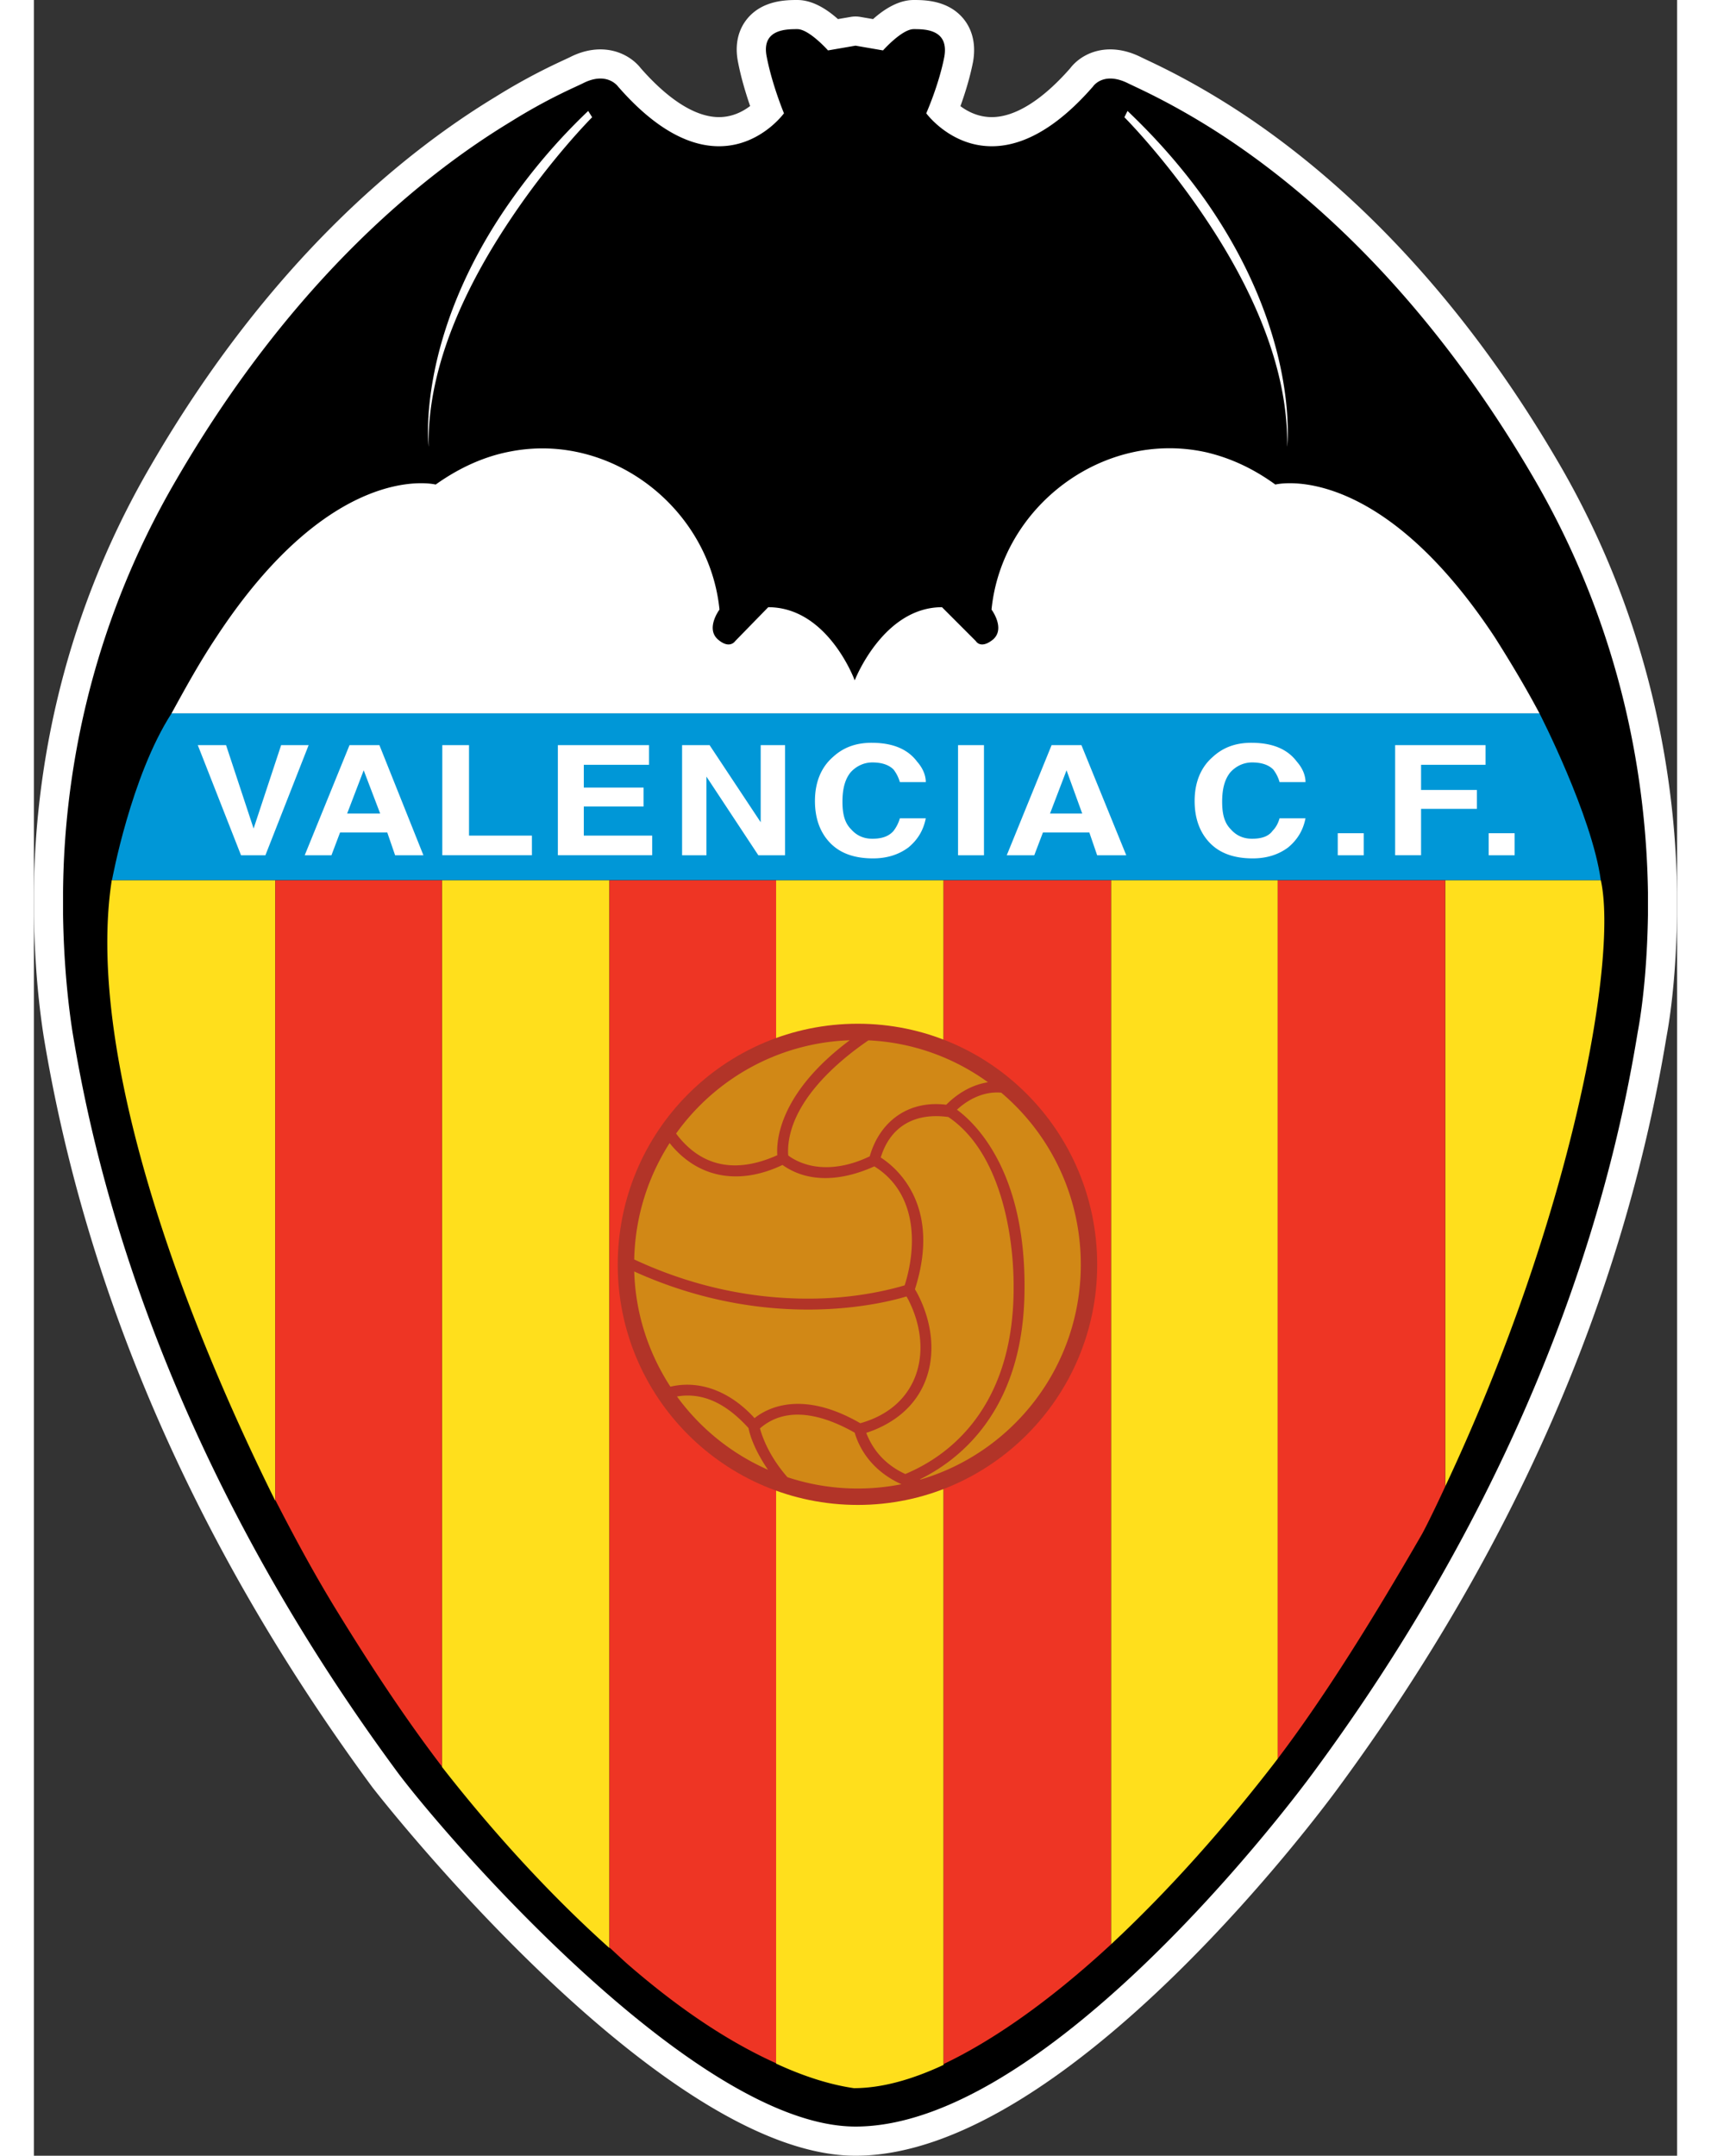
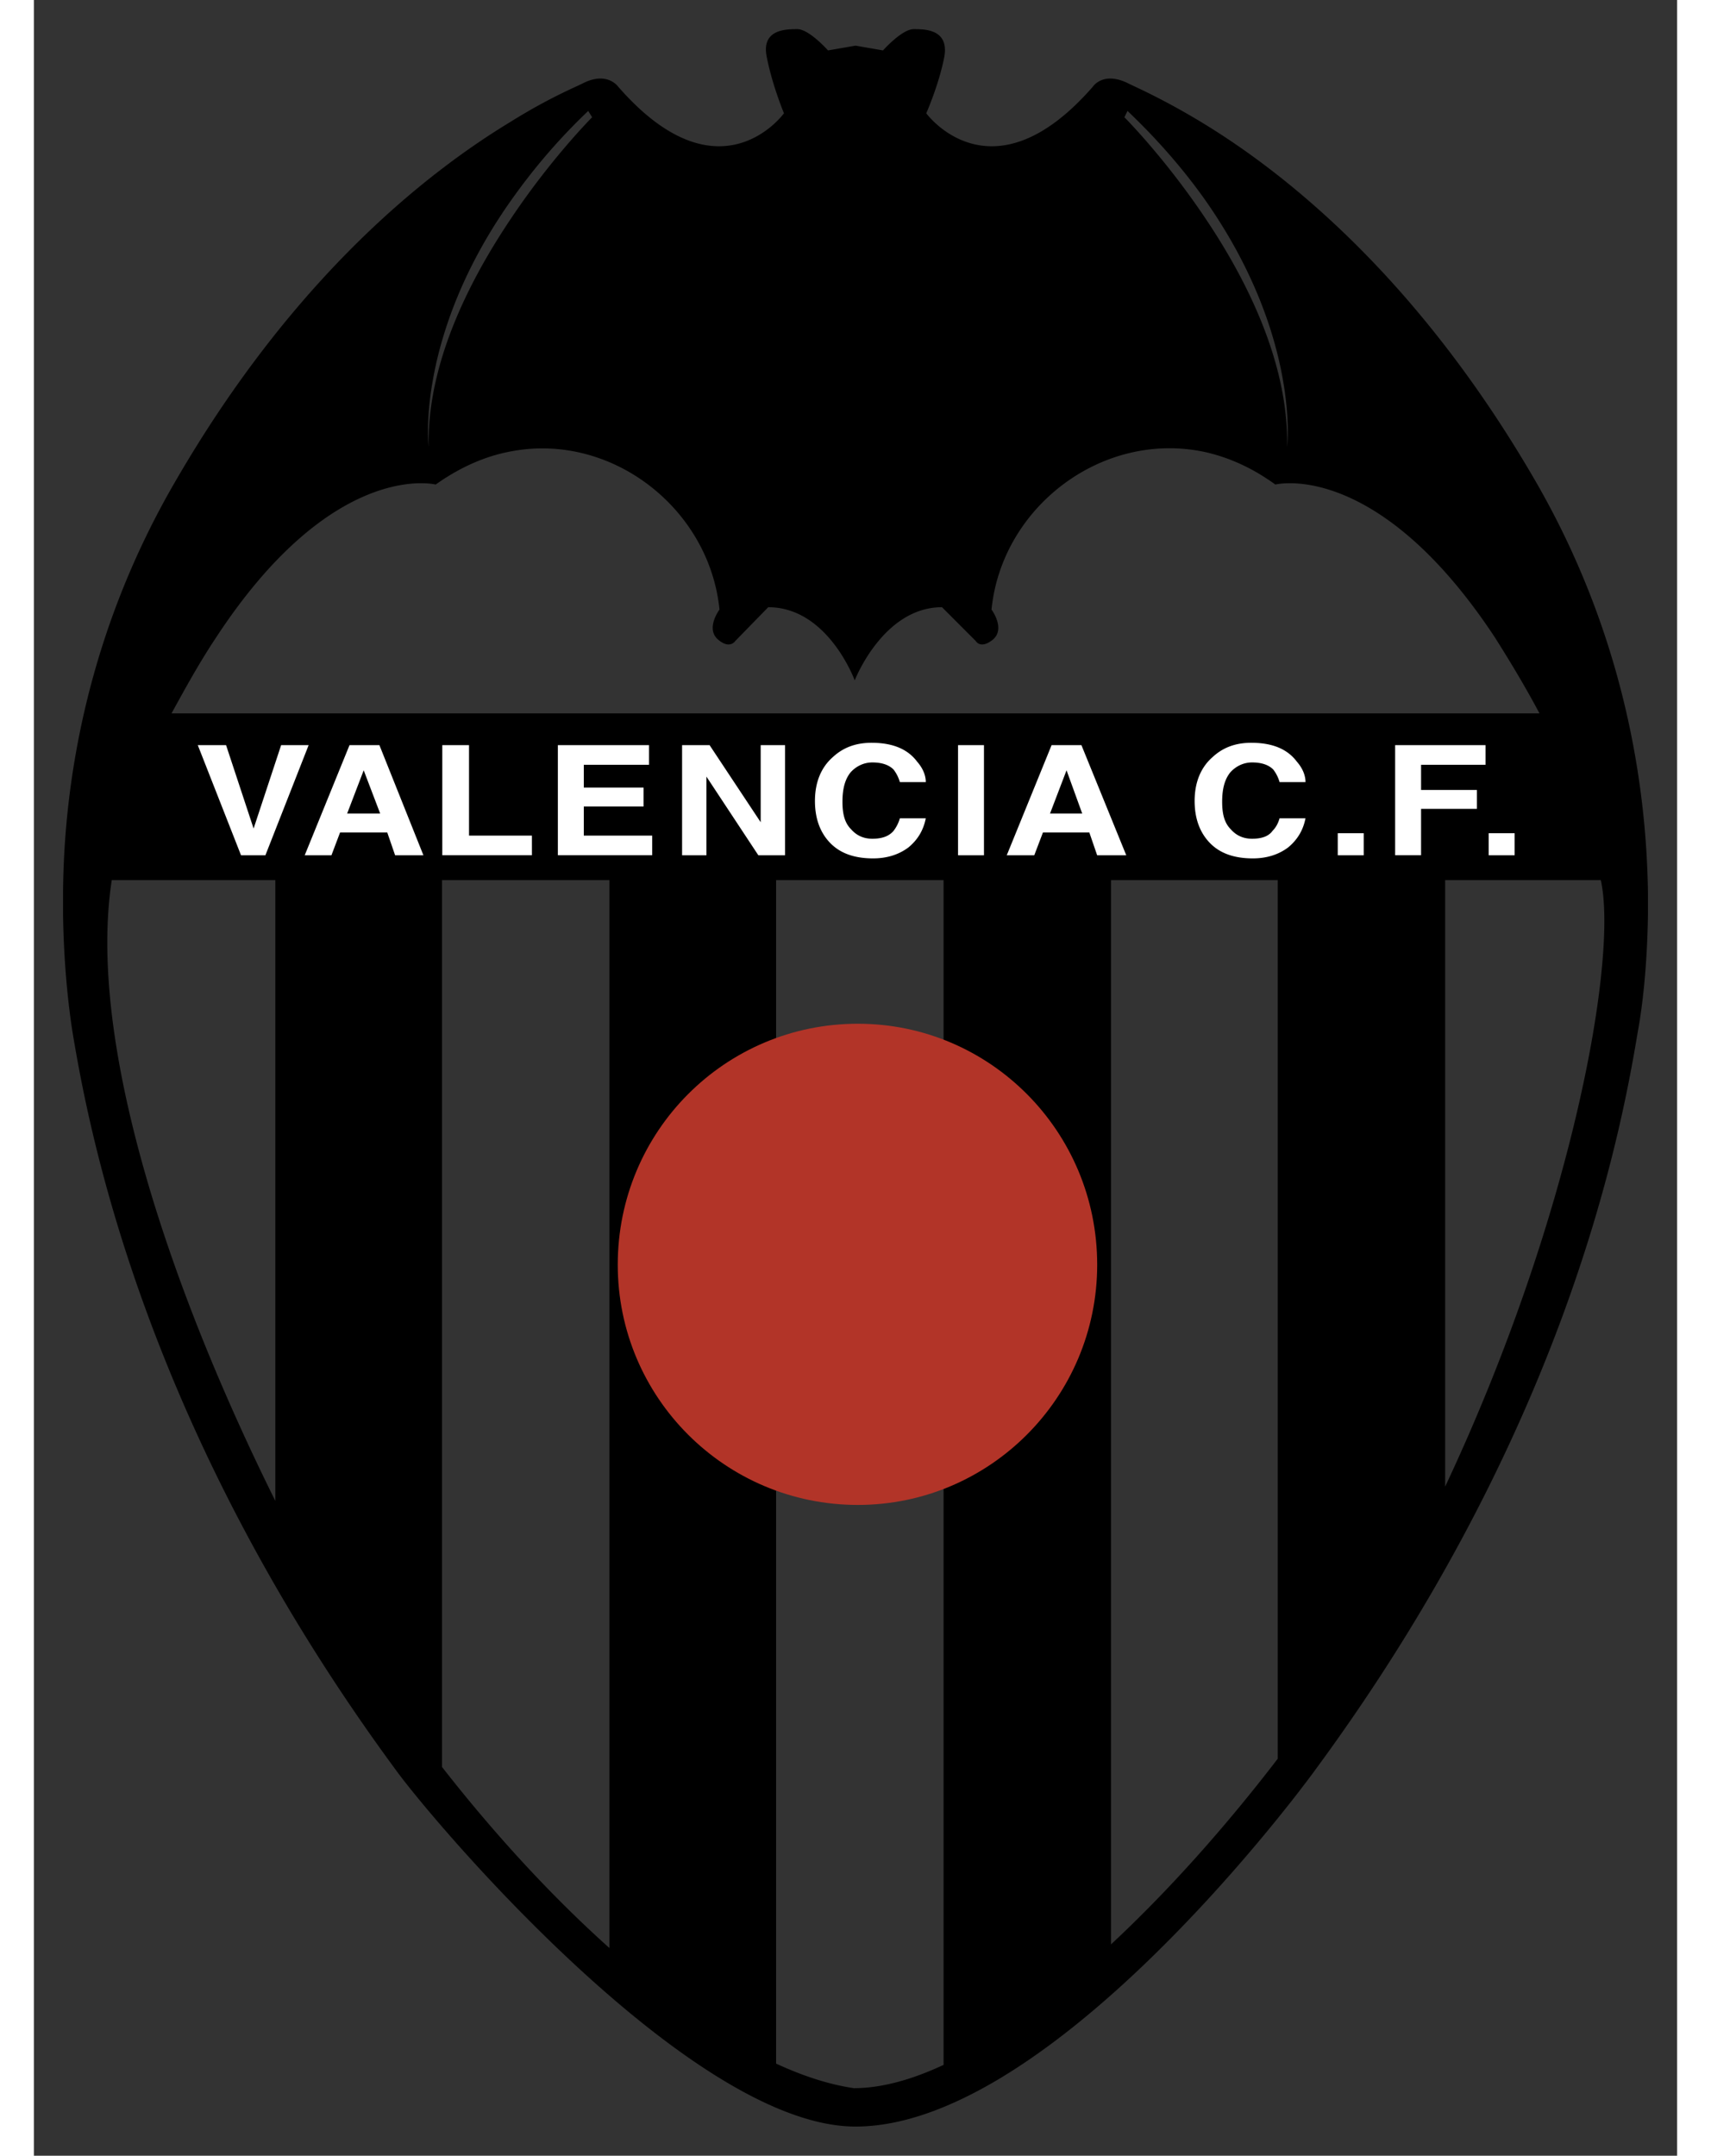
<svg xmlns="http://www.w3.org/2000/svg" width="1985" viewBox="13.953 6.64 423.456 555.317" height="2500">
  <rect x="13.953" y="6.64" width="423.456" height="555.317" fill="#333333" stroke="none" />
-   <path fill="#fff" d="m407.222 126.465c-30.095-51.86-64.054-79.735-87.241-93.995-9.169-5.647-16.064-8.894-19.377-10.457l-1.261-.604c-2.716-1.362-5.413-2.046-8.002-2.046-4.916 0-8.485 2.428-10.356 4.89-7.224 8.216-14.199 12.556-20.189 12.556-3.448 0-6.211-1.429-8.076-2.824 1.107-3.058 2.435-7.217 3.26-11.469.959-5.554-.865-9.129-2.569-11.154-3.977-4.722-10.114-4.722-12.737-4.722-3.837 0-7.505 2.274-10.467 4.916l-3.251-.556a7.372 7.372 0 0 0 -2.549 0l-3.25.557c-2.961-2.643-6.627-4.916-10.463-4.916-2.68 0-8.951 0-12.918 4.836-1.687 2.059-3.464 5.674-2.364 11.188.808 4.165 2.073 8.27 3.115 11.288-1.848 1.409-4.591 2.857-8.025 2.857-5.959 0-12.932-4.36-20.169-12.61-1.895-2.415-5.51-4.836-10.4-4.836-2.612 0-5.305.698-7.928 2.052l-1.365.637c-3.092 1.435-9.524 4.42-17.798 9.578-23.666 14.34-58.266 42.437-88.683 94.813-24.619 42.108-30.015 83.116-30.206 110.159l.003 5.782c.208 13.871 1.486 24.642 2.529 31.296 11.07 66.972 39.539 131.998 84.591 193.221.687.952 73.924 95.055 124.603 95.055 54.821 0 121.78-91.158 124.576-95.008 44.918-61.036 73.323-126.062 84.397-193.107 1.576-8.404 2.582-19.867 2.757-31.571v-5.775c-.386-27.096-5.933-68.185-30.187-110.031z" />
-   <path fill="#ffdf1c" d="m226.809 550.687c38.51 1.511 111.869-79.568 151.024-154.04 31.147-59.238 41.504-99.225 43.043-166.128l-391.156-.762c2.898 75.969 16.806 121.766 56.635 186.519 39.719 64.582 85.323 129.122 140.454 134.411" />
  <path d="m225.686 554.44c-42.171 0-108.394-77.968-118.524-91.938-63.812-86.718-78.6-161.876-83.263-190.043-1.01-6.484-2.232-17.019-2.431-30.186v-5.673c.199-27.96 6.078-66.855 29.176-106.361 30.591-52.679 65.028-79.417 86.093-92.185 9.732-6.078 16.621-8.915 18.64-9.925 6.291-3.242 9.121.81 9.121.81 26.134 29.98 42.748 6.882 42.748 6.882s-3.043-7.287-4.45-14.581c-1.422-7.095 5.055-7.095 7.898-7.095 3.036 0 7.905 5.481 7.905 5.481l7.088-1.223 7.088 1.223s4.863-5.481 7.905-5.481c2.837 0 9.121 0 7.898 7.095-1.415 7.294-4.663 14.581-4.663 14.581s16.82 23.098 42.961-6.882c0 0 2.63-4.052 9.107-.81 2.026 1.01 9.526 4.251 20.062 10.735 21.072 12.974 54.698 39.712 84.678 91.374 22.898 39.506 28.771 78.201 29.176 106.361v5.673c-.199 13.166-1.415 23.702-2.63 30.186-4.656 28.166-19.245 103.325-83.064 190.043-9.726 13.367-70.647 91.939-118.519 91.939m90.358-495.917c-5.268-7.5-11.951-15.399-20.261-23.304l-.811 1.621s10.536 10.536 21.072 26.339c10.735 16.01 21.271 37.274 20.866 58.551 0 .001 3.441-28.365-20.866-63.207m-179.307 4.657c10.543-15.804 21.078-26.339 21.078-26.339l-1.017-1.621c-8.304 7.905-14.787 15.804-20.062 23.304-24.506 34.842-21.065 63.208-21.065 63.208-.404-21.279 10.331-42.543 21.066-58.552m281.012 170.179h-40.117v156.238c32.733-69.588 44.588-136.004 40.117-156.238m-368.328-42.953h352.523c-3.448-6.484-7.301-12.96-11.545-19.65-30.392-45.989-56.525-39.3-56.525-39.3-5.879-4.258-11.758-6.889-17.83-8.311-26.539-5.872-52.679 13.984-55.309 40.522 0 0 3.64 4.863.398 7.699-3.235 2.63-4.451.405-4.451.405l-8.709-8.716c-15.199 0-22.493 18.846-22.493 18.846s-6.882-18.846-22.287-18.846l-8.503 8.716s-1.422 2.225-4.457-.405c-3.249-2.837.398-7.699.398-7.699-2.624-26.14-27.954-45.79-53.895-40.721-6.484 1.209-12.96 4.045-19.238 8.51 0 0-26.339-6.69-56.525 39.3-4.457 6.69-8.104 13.372-11.552 19.65m26.752 202.865v-159.912h-42.15c-6.23 40.33 13.551 102.343 42.15 159.912m86.1 115.187v-275.099h-43.153v228.443c13.455 17.233 28.228 33.304 43.153 46.656m86.106 30.096v-152.893c20.728-8.688 35.371-29.245 35.371-53.228 0-24.148-14.643-44.739-35.371-53.435v-45.639h-43.16v45.179a57.783 57.783 0 0 0 -36.58 53.895c0 24.416 15.151 45.275 36.58 53.689v152.103c6.985 3.228 13.695 5.398 20.041 6.326 7.054-.001 14.857-2.137 23.119-5.997m43.146-305.195v274.151c14.835-13.805 29.602-30.385 42.954-47.809v-226.342z" />
-   <path fill="#ee3524" d="m377.636 233.359v156.245s-3.547 7.707-5.909 12.117c-12.287 21.298-24.842 41.601-37.225 57.94l-.018.022v-226.324zm-129.253 0v45.639c20.728 8.695 35.357 29.279 35.357 53.428 0 23.998-14.629 44.547-35.357 53.236v152.678c12.406-5.891 27.021-15.946 42.971-30.669.057-.053.117-.116.175-.169v-274.143zm-86.113 0v274.948c1.748 1.59 3.5 3.284 5.245 4.788 13.511 11.648 26.014 19.781 37.709 25.041v-152.021c-21.436-8.407-36.58-29.265-36.58-53.689a57.759 57.759 0 0 1 36.58-53.881v-45.186zm-86.106 0v159.654c.097.189.182.374.279.562 4.663 9.059 9.684 18.421 15.611 28.07 8.257 13.433 17.196 27.147 27.063 40.063v-228.349z" />
  <path fill="#b23428" d="m226.288 270.354c-34.19 0-61.875 27.693-61.875 62.075 0 34.19 27.685 61.882 61.875 61.882 33.99 0 61.676-27.699 61.676-61.882 0-34.383-27.672-62.075-61.676-62.075z" />
-   <path fill="#d18816" d="m238.524 386.35c-4.458-2.054-8.091-5.44-10.076-10.611a27.859 27.859 0 0 0 5.859-2.624c12.212-7.212 13.441-21.463 7.397-33.118a19.13 19.13 0 0 0 -.707-1.243c7.012-21.875-5.089-31.559-8.805-33.936 2.301-7.631 8.359-11.69 17.418-10.433 13.331 8.97 16.971 30.193 16.82 44.52-.2 34.959-22.075 44.939-27.906 47.445m-58.852-19.979a57.789 57.789 0 0 0 23.462 18.881c-2.28-3.324-4.32-7.246-5.027-10.749-4.939-5.426-10.955-9.396-18.435-8.132m-11.011-32.197c.323 10.934 3.729 21.085 9.32 29.671 8.31-1.923 16.058 1.889 21.683 8.104 3.056-2.452 12.026-7.486 27.246 1.312 15.488-4.313 18.936-19.162 12.301-31.971l-.391-.687c-5.956 1.813-35.331 9.34-70.159-6.429m9.121-33.08c-5.557 8.668-8.881 18.929-9.128 29.98 19.011 8.874 36.429 10.563 49.169 10 9.746-.426 17.335-2.37 20.529-3.331 3.482-11.065 2.733-24.114-7.823-30.646-7.617 3.462-16.559 4.677-23.661-.364-10.659 5.082-21.237 3.729-28.682-5.137zm46.415-26.486c-18.441.659-34.671 9.959-44.746 24.025.234.337.536.728.893 1.154 6.861 8.173 15.749 8.668 25.186 4.437-.269-3.764.487-16.037 18.667-29.616m35.62 10.823c-8.757-6.339-19.348-10.261-30.804-10.797-8.881 6.058-20.124 16.257-20.694 27.816-.041.817-.007 1.442.034 1.841.33.247.68.501 1.01.694 6.181 3.681 13.716 2.562 19.986-.474 2.548-8.901 9.842-14.506 19.705-13.29l.776-.735c2.809-2.59 6.264-4.478 9.987-5.055m-17.37 102.333c23.826-7.005 41.292-29.121 41.292-55.337 0-17.83-7.974-33.723-20.502-44.314-4.265-.385-8.324 1.532-11.415 4.389 4.602 3.359 17.754 15.68 17.411 46.422-.186 32.576-18.517 44.636-26.958 48.792zm-16.159 2.317c3.839 0 7.589-.378 11.222-1.106-5.192-2.342-9.409-6.291-11.545-11.813a19.738 19.738 0 0 1 -.488-1.463c-7.995-4.526-17.438-7.17-24.416-1.106.206.749.529 1.765 1.03 2.981 1.051 2.562 2.898 5.989 6.051 9.595a57.484 57.484 0 0 0 18.146 2.912" />
-   <path fill="#0097d7" d="m49.425 190.405h352.517s13.482 26.237 15.797 42.954h-383.658s4.87-26.731 15.344-42.954" />
  <path fill="#fff" d="m388.851 221.285h6.69v5.673h-6.69zm-17.423-6.281h14.382v-4.87h-14.382v-6.477h16.614v-5.069h-23.297v28.366h6.683zm-21.471 11.954h6.69v-5.673h-6.69zm-21.882.805c3.647 0 6.683-1.01 9.114-2.837 2.431-2.026 3.853-4.457 4.457-7.493h-6.683c-.405 1.415-1.01 2.431-1.82 3.242-1.01 1.422-2.843 2.026-5.268 2.026-2.232 0-4.059-.81-5.481-2.431-1.614-1.621-2.225-3.846-2.225-7.095 0-3.242.611-5.673 2.033-7.493 1.415-1.628 3.441-2.637 5.673-2.637 2.424 0 4.258.611 5.46 1.827a9.459 9.459 0 0 1 1.628 3.242h6.683c0-1.82-.811-3.647-2.225-5.268-2.431-3.242-6.278-4.863-11.751-4.863-4.052 0-7.294 1.216-9.925 3.647-3.043 2.63-4.67 6.484-4.67 11.346 0 4.663 1.429 8.304 4.059 10.941 2.631 2.63 6.278 3.846 10.941 3.846m-75.969-.805h6.683v-28.366h-6.683zm-21.889.805c3.647 0 6.683-1.01 9.121-2.837 2.438-2.026 3.853-4.457 4.458-7.493h-6.683a9.643 9.643 0 0 1 -1.628 3.242c-1.216 1.422-3.043 2.026-5.467 2.026-2.225 0-4.045-.81-5.467-2.431-1.621-1.621-2.232-3.846-2.232-7.095 0-3.242.611-5.673 2.026-7.493 1.415-1.628 3.448-2.637 5.673-2.637 2.424 0 4.252.611 5.467 1.827a9.585 9.585 0 0 1 1.628 3.242h6.683c0-1.82-.811-3.647-2.232-5.268-2.431-3.242-6.284-4.863-11.751-4.863-4.052 0-7.287 1.216-9.925 3.647-3.036 2.63-4.656 6.484-4.656 11.346 0 4.663 1.422 8.304 4.052 10.941 2.629 2.63 6.276 3.846 10.933 3.846m-42.953-21.073 13.379 20.268h6.889v-28.366h-6.284v19.856l-13.166-19.856h-7.088v28.366h6.271v-20.268zm-13.976 15.201h-17.624v-7.493h15.399v-4.87h-15.399v-5.872h16.813v-5.069h-23.496v28.366h24.307zm-30.993 0h-16.209v-23.304h-6.889v28.366h23.098zm-74.964 5.065h6.284l11.14-28.366h-7.088l-7.095 21.477-7.095-21.477h-7.287zm35.664-28.363 11.339 28.366h-7.294l-2.026-5.879h-12.156l-2.225 5.879h-6.889l11.545-28.366h3.654zm.199 17.624-4.251-11.147-4.265 11.147h4.265zm180.71-17.624 11.552 28.366h-7.5l-2.019-5.879h-11.95l-2.239 5.879h-7.088l11.552-28.366h3.647zm.206 17.624-4.045-11.147-4.258 11.147h4.052z" />
</svg>